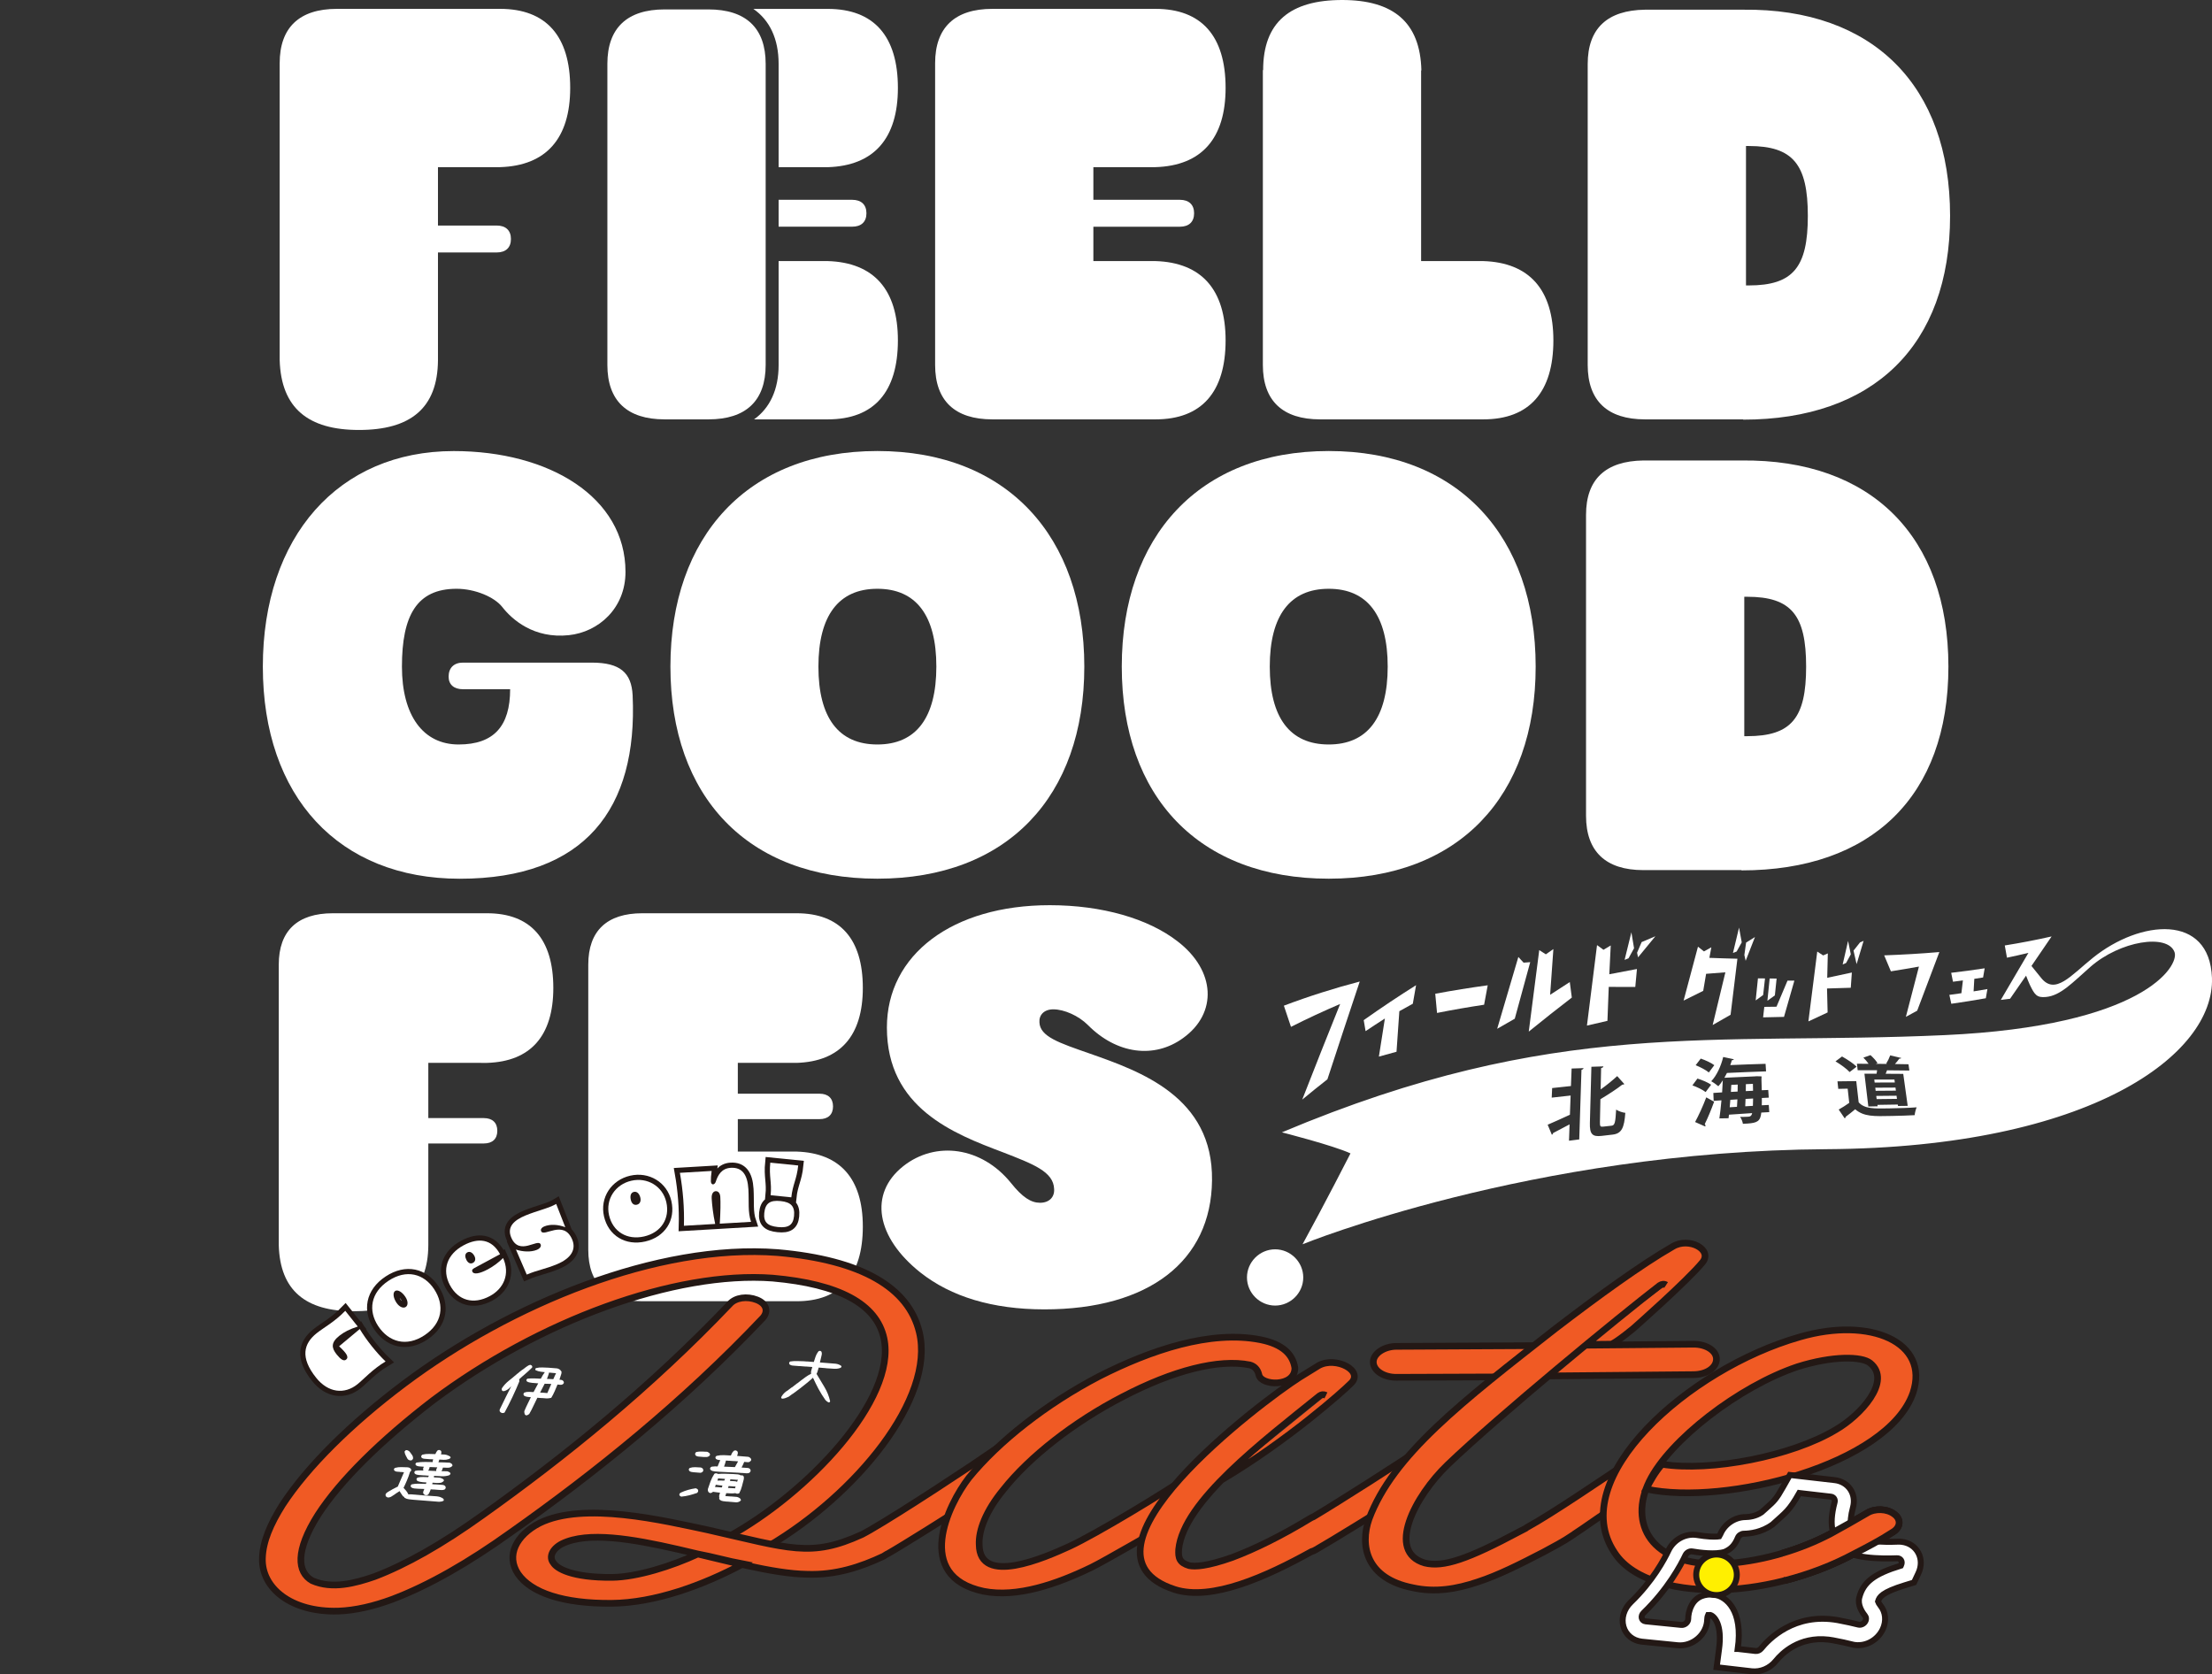
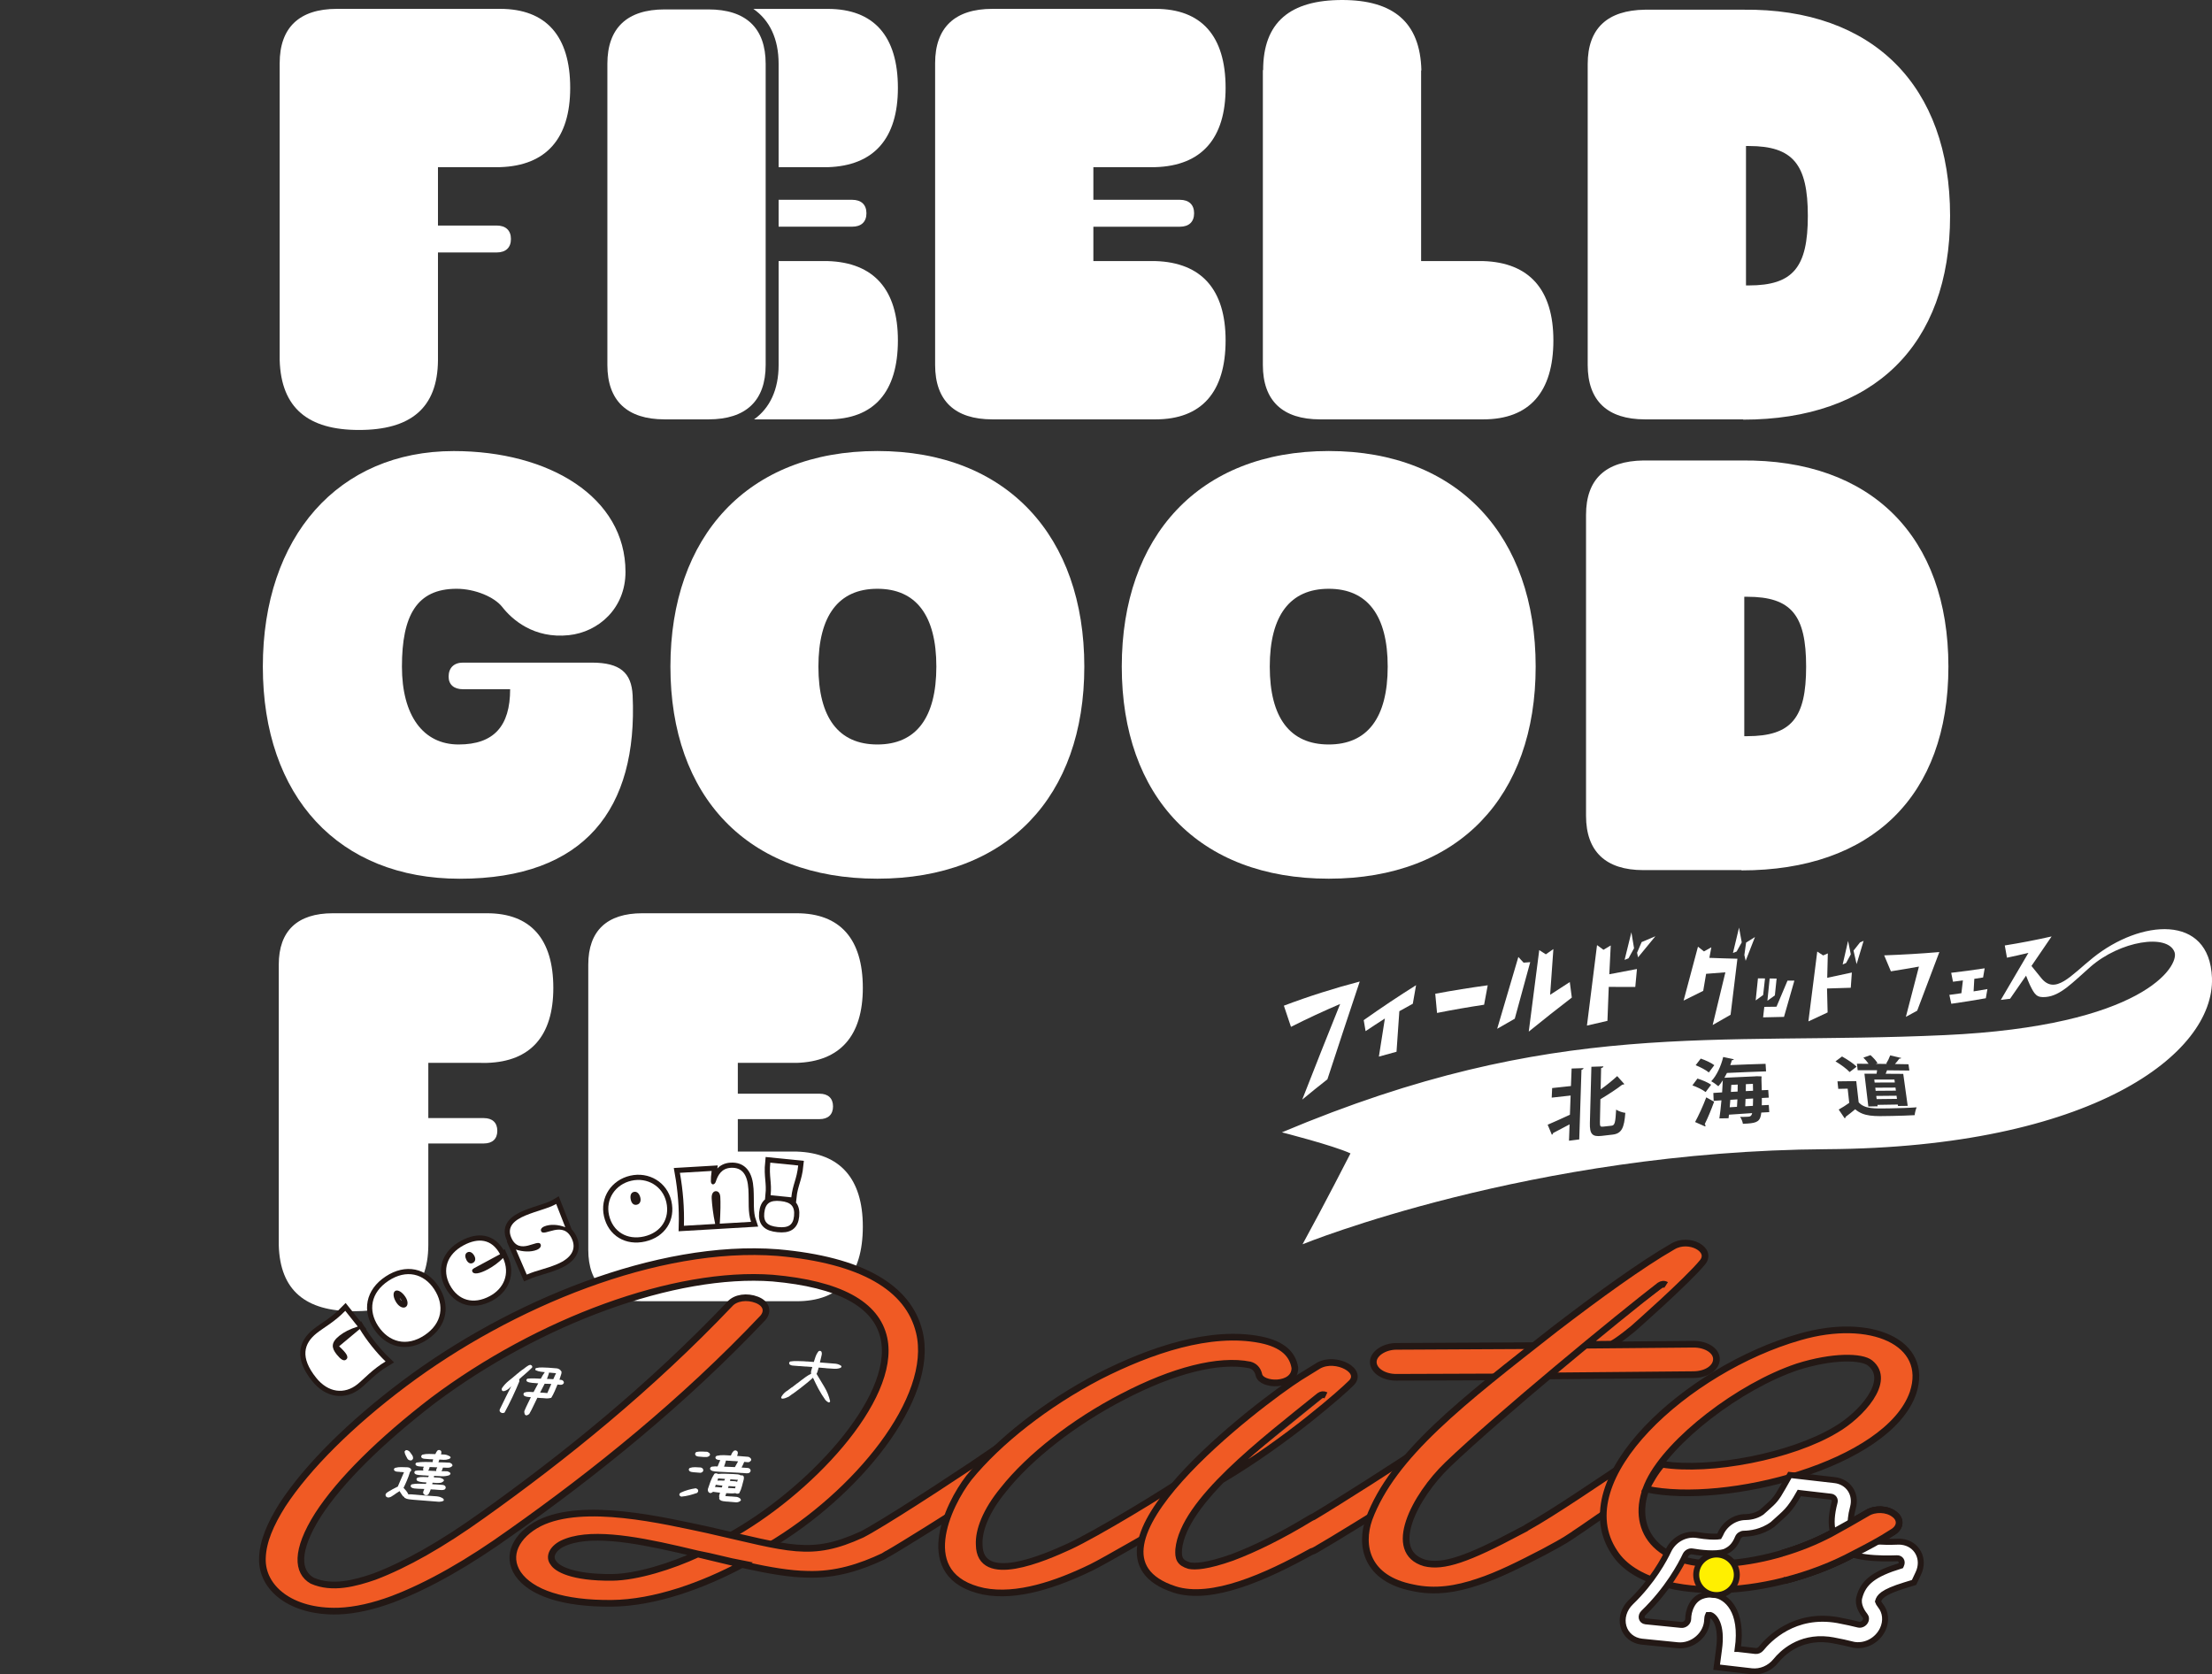
<svg xmlns="http://www.w3.org/2000/svg" version="1.1" id="mv_logo_20250206" x="0px" y="0px" viewBox="0 0 556.88 421.55" style="enable-background:new 0 0 556.88 421.55;" xml:space="preserve">
  <rect x="0" y="0" width="556.88" height="421.55" fill="#333333" stroke="none" />
  <style type="text/css">
	.st0{fill:#FFFFFF;}
	.st1{fill:#F05A24;stroke:#231815;stroke-width:1.681;stroke-miterlimit:10;}
	.st2{fill:#FFFFFF;stroke:#231815;stroke-width:1.503;stroke-miterlimit:10;}
	.st3{fill:#F05A24;stroke:#231815;stroke-width:1.682;stroke-linecap:round;stroke-miterlimit:10;}
	.st4{fill:#FFF000;stroke:#231815;stroke-width:1.503;stroke-miterlimit:10;}
	.st5{fill:none;stroke:#231815;stroke-width:2.605;}
</style>
  <g>
    <g>
      <g>
        <g>
          <g>
            <path class="st0" d="M218.13,53.69c0-2.16-1.3-3.39-3.6-3.39h-18.51v6.77h18.51C216.83,57.08,218.13,55.85,218.13,53.69z" />
            <path class="st0" d="M90.37,108.25c12.97,0,19.82-5.48,19.89-17.59v-27.1h14.77c2.31,0,3.6-1.22,3.6-3.39       c0-2.16-1.3-3.39-3.6-3.39h-14.77v-14.7h15.64c11.6-0.36,17.65-7.21,17.65-19.96c0-13.04-6.05-19.89-17.65-19.89H84.82       c-9.44,0-14.41,4.68-14.41,13.69v74.74C70.77,102.77,77.61,108.25,90.37,108.25z" />
            <path class="st0" d="M414.12,105.58h24.72v0.07c32.71,0,52.1-18.59,52.1-51.32c0-32.72-19.38-52.25-52.1-51.89h-24.72       c-9.44,0.14-14.41,4.68-14.41,13.69v75.75C399.71,100.9,404.68,105.58,414.12,105.58z M439.56,36.76h0.72       c11.17,0,14.85,4.68,14.85,17.59c0,12.9-3.67,17.51-14.85,17.51h-0.72V36.76z" />
            <path class="st0" d="M196.02,16.07v26.02h12.38c11.6-0.36,17.65-7.21,17.65-19.96c0-13.04-6.05-19.89-17.65-19.89h-18.74       C193.75,5.07,196.02,9.75,196.02,16.07z" />
            <path class="st0" d="M249.83,105.58h41.07c11.6,0,17.65-6.85,17.65-19.89c0-12.76-6.05-19.6-17.65-19.96h-15.64v-8.65h21.76       c2.31,0,3.6-1.23,3.6-3.39c0-2.16-1.3-3.39-3.6-3.39h-21.76v-8.22h15.64c11.6-0.36,17.65-7.21,17.65-19.96       c0-13.04-6.05-19.89-17.65-19.89h-41.07c-9.44,0-14.41,4.68-14.41,13.69v75.96C235.42,100.9,240.39,105.58,249.83,105.58z" />
            <path class="st0" d="M196.02,91.89c0,6.22-2.21,10.84-6.18,13.69h18.56c11.6,0,17.65-6.85,17.65-19.89       c0-12.76-6.05-19.6-17.65-19.96h-12.38V91.89z" />
            <path class="st0" d="M148.97,166.82h-32.43c-2.23,0-3.6,1.3-3.6,3.53c0,2.02,1.37,3.17,3.6,3.17h11.89       c0,9.3-4.11,13.91-12.97,13.91c-8.93,0-14.27-7.28-14.27-19.6c0-12.9,3.75-19.6,13.76-19.6c4.68,0,9.51,2.09,11.46,4.54       c2.52,3.24,8,8.07,16.79,7.14c7.5-0.79,14.27-6.77,14.27-15.93c0-18.81-19.17-30.42-43.24-30.42       c-29.04,0-48.06,21.55-48.06,54.27c0,32.72,19.1,53.4,49.58,53.4c31.56,0,44.82-17.66,43.52-46.13       C158.99,169.34,156.11,166.82,148.97,166.82z" />
            <path class="st0" d="M438.41,115.93H413.7c-9.44,0.14-14.41,4.68-14.41,13.69v75.75c0,9.01,4.97,13.69,14.41,13.69h24.72v0.07       c32.71,0,52.1-18.59,52.1-51.31C490.51,135.1,471.13,115.57,438.41,115.93z M439.85,185.34h-0.72v-35.1h0.72       c11.17,0,14.85,4.68,14.85,17.59C454.7,180.73,451.03,185.34,439.85,185.34z" />
            <path class="st0" d="M334.51,113.55c-32.71,0-52.1,21.55-52.1,54.27c0,32.72,19.38,53.4,52.1,53.4       c32.72,0,52.1-20.68,52.1-53.4C386.61,135.1,367.23,113.55,334.51,113.55z M334.51,187.43c-9.73,0-14.84-6.7-14.84-19.6       c0-12.9,5.12-19.6,14.84-19.6c9.73,0,14.85,6.7,14.85,19.6C349.35,180.73,344.24,187.43,334.51,187.43z" />
            <path class="st0" d="M373.41,65.73h-15.64v-48h0.07C357.56,5.55,350.71,0,337.89,0C324.84,0,318,5.55,318,17.66h-0.07v74.23       c0,9.01,4.97,13.69,14.41,13.69h41.08c11.6,0,17.65-6.85,17.65-19.89C391.07,72.94,385.02,66.09,373.41,65.73z" />
            <path class="st0" d="M220.88,113.55c-32.71,0-52.1,21.55-52.1,54.27c0,32.72,19.38,53.4,52.1,53.4       c32.72,0,52.1-20.68,52.1-53.4C272.98,135.1,253.59,113.55,220.88,113.55z M220.88,187.43c-9.73,0-14.84-6.7-14.84-19.6       c0-12.9,5.12-19.6,14.84-19.6c9.73,0,14.85,6.7,14.85,19.6C235.72,180.73,230.61,187.43,220.88,187.43z" />
            <path class="st0" d="M192.76,91.89V16.06c0-9.01-4.97-13.69-14.41-13.69h-11.03c-9.44,0-14.41,4.68-14.41,13.69v75.83       c0,9.01,4.97,13.69,14.41,13.69h11.03C187.79,105.59,192.76,100.9,192.76,91.89z" />
          </g>
          <g>
            <g>
              <path class="st0" d="M107.83,267.59v13.9h13.97c2.17,0,3.4,1.16,3.4,3.2c0,2.04-1.23,3.19-3.4,3.19h-13.97v25.61        c-0.06,11.45-6.53,16.63-18.79,16.63c-12.06,0-18.53-5.18-18.86-16.63v-70.63c0-8.51,4.69-12.94,13.61-12.94h38.83        c10.96,0,16.68,6.47,16.68,18.8c0,12.06-5.71,18.53-16.68,18.87H107.83z" />
            </g>
            <g>
              <path class="st0" d="M217.22,308.8c0,12.33-5.71,18.8-16.68,18.8h-38.83c-8.92,0-13.61-4.43-13.61-12.94v-71.8        c0-8.51,4.69-12.94,13.61-12.94h38.83c10.96,0,16.68,6.47,16.68,18.8c0,12.06-5.71,18.53-16.68,18.87h-14.79v7.76h20.57        c2.17,0,3.4,1.16,3.4,3.2s-1.23,3.2-3.4,3.2h-20.57v8.17h14.79C211.5,290.27,217.22,296.74,217.22,308.8z" />
            </g>
            <g>
-               <path class="st0" d="M231.73,320.38c-11.16-8.86-13.08-19.82-4.36-26.76c8.24-6.53,19.82-4.83,27.11,4.16        c2.93,3.68,5.1,5.03,7.35,5.03c2.32,0,3.69-1.43,3.55-3.47c-0.14-4.36-5.25-6.27-12.94-9.26        c-12.27-4.63-29.16-11.1-29.16-31.4c0-18.33,16.48-30.79,41-30.79c13.21,0,24.86,3.4,32.21,9.13        c9.54,7.35,10.08,18.05,1.37,24.31c-7.29,5.32-16.76,4.02-23.98-3.27c-2.31-2.31-5.92-3.95-8.72-3.95        c-2.31,0-3.61,1.43-3.48,3.27c0.14,3.61,4.98,5.18,12.6,7.84c12.8,4.5,31.12,10.9,30.85,31.94        c-0.2,20.37-15.93,32.49-42.22,32.49C249.85,329.64,239.43,326.45,231.73,320.38z" />
-             </g>
+               </g>
            <g>
-               <path class="st0" d="M313.93,321.61c0-3.88,3.2-7.08,7.09-7.08c3.88,0,7.08,3.2,7.08,7.08c0,3.89-3.2,7.08-7.08,7.08        C317.13,328.69,313.93,325.49,313.93,321.61z" />
-             </g>
+               </g>
          </g>
          <g>
            <g>
              <path class="st0" d="M327.84,276.84c3.21-8.22,6.39-16.24,9.55-24.08c-4.12,1.76-8.25,3.67-12.38,5.76        c-0.6-1.77-1.2-3.55-1.79-5.33c6.37-2.41,12.74-4.41,19.1-6.08c-2.69,8.06-5.41,16.26-8.14,24.62        C332.06,273.39,329.95,275.09,327.84,276.84z" />
            </g>
            <g>
              <path class="st0" d="M343.79,259.6c-0.16-0.92-0.32-1.84-0.47-2.77c4.41-3.12,8.8-6.05,13.18-8.8        c-0.27,1.56-0.54,3.11-0.82,4.67c-1.13,0.62-2.26,1.24-3.39,1.88c-0.23,3.4-0.47,6.8-0.71,10.21        c-1.48,0.39-2.96,0.8-4.44,1.22c0.51-3.21,1.01-6.4,1.51-9.59C347.03,257.46,345.41,258.51,343.79,259.6z" />
            </g>
            <g>
              <path class="st0" d="M361.78,255.02c-0.15-1.61-0.3-3.22-0.45-4.83c4.41-0.83,8.81-1.53,13.21-2.13        c-0.3,1.63-0.61,3.26-0.91,4.89C369.68,253.55,365.73,254.23,361.78,255.02z" />
            </g>
            <g>
              <path class="st0" d="M381.35,256.47c-1.48,0.83-2.95,1.68-4.43,2.54c1.79-6.1,3.57-12.12,5.33-18.08        c0.44,0.48,0.88,0.95,1.32,1.43c0.56-0.04,1.11-0.09,1.67-0.13C383.94,246.93,382.65,251.68,381.35,256.47z" />
              <path class="st0" d="M384.87,259.72c0.89-6.87,1.77-13.71,2.64-20.52c0.55,0.35,1.11,0.71,1.66,1.06        c0.63-0.44,1.27-0.88,1.9-1.32c-0.27,3.83-0.54,7.67-0.82,11.51c1.65-1.09,3.3-2.16,4.95-3.21c0.17,1.3,0.34,2.61,0.51,3.91        C392.12,253.91,388.5,256.76,384.87,259.72z" />
            </g>
            <path class="st0" d="M434.12,241.28c-1.26-0.04-2.52-0.09-3.78-0.13c0.17-0.89,0.33-1.77,0.5-2.66       c-0.62,0.35-1.24,0.7-1.86,1.04c-0.5-0.4-1.01-0.79-1.51-1.19c-1.2,4.49-2.41,9.01-3.62,13.57c1.65-0.82,3.3-1.64,4.94-2.45       c0.24-1.43,0.49-2.86,0.73-4.29c1.62-0.13,3.23-0.25,4.85-0.38c-1.06,4.39-2.12,8.82-3.2,13.27c1.51-0.87,3.01-1.73,4.51-2.58       c0.58-4.72,1.15-9.42,1.72-14.11C436.32,241.35,435.22,241.32,434.12,241.28z" />
            <g>
              <path class="st0" d="M443.87,256.13c0.1-0.88,0.2-1.76,0.3-2.64c1.02-0.01,2.05-0.03,3.07-0.04c0.93-2.2,1.85-4.38,2.77-6.56        c0.58,0,1.15,0,1.73,0c-0.87,3.02-1.73,6.07-2.61,9.12C447.38,256.06,445.63,256.09,443.87,256.13z" />
            </g>
            <g>
              <path class="st0" d="M455.27,257.15c0.75-5.9,1.5-11.76,2.23-17.59c0.49,0.33,0.98,0.65,1.48,0.98        c0.39-0.17,0.79-0.34,1.18-0.51c-0.05,2.04-0.1,4.09-0.15,6.14c1.89-0.4,3.78-0.8,5.66-1.21c0.18-0.04,0.36-0.08,0.54-0.12        c-0.09,1.28-0.18,2.56-0.27,3.84c-1.99,0.07-3.99,0.13-5.98,0.18c0.05,2.01,0.1,4.02,0.15,6.03        C458.5,255.64,456.89,256.4,455.27,257.15z" />
            </g>
            <g>
              <path class="st0" d="M479.81,256c1.1-4.24,2.2-8.46,3.29-12.65c-2.35,0.42-4.7,0.82-7.06,1.19c-0.57-1.33-1.13-2.68-1.69-4.02        c4.63-0.17,9.26-0.43,13.89-0.83c-1.84,4.87-3.7,9.79-5.58,14.76C481.72,254.97,480.76,255.48,479.81,256z" />
            </g>
            <g>
              <path class="st0" d="M491.67,247.16c-0.15-0.75-0.3-1.5-0.45-2.25c2.81-0.32,5.62-0.7,8.43-1.13        c-0.13,0.77-0.27,1.54-0.4,2.31c-0.74,0.12-1.47,0.23-2.21,0.34c-0.06,1.05-0.12,2.11-0.18,3.16        c1.16-0.18,2.32-0.37,3.48-0.58c-0.13,0.77-0.27,1.54-0.4,2.31c-2.9,0.52-5.79,0.98-8.69,1.39c-0.16-0.75-0.33-1.5-0.49-2.24        c1.01-0.13,2.02-0.27,3.03-0.42c0.13-1.07,0.25-2.15,0.38-3.22C493.33,246.95,492.5,247.05,491.67,247.16z" />
            </g>
            <path class="st0" d="M441.34,274.61c-0.61,0.03-1.22,0.06-1.83,0.09c0.01-0.58,0.02-1.17,0.02-1.75       c0.59-0.03,1.18-0.06,1.77-0.08C441.31,273.45,441.33,274.02,441.34,274.61z M472.46,276.71c1.7-0.02,3.41-0.05,5.11-0.06       c-0.04-0.26-0.07-0.53-0.11-0.79c-1.7,0.01-3.41,0.03-5.11,0.05C472.39,276.18,472.43,276.45,472.46,276.71z M471.95,272.54       c1.69-0.01,3.38-0.01,5.08-0.01c-0.03-0.25-0.07-0.5-0.1-0.75c-1.69-0.01-3.38-0.01-5.07,0       C471.88,272.04,471.91,272.29,471.95,272.54z M556.87,246.17c0.72,19.19-30.4,42.74-96.97,43.15       c-74.47,0.45-131.98,23.94-131.98,23.94c5.46-9.94,12.07-22.88,12.07-22.88c-4.4-2.03-17.27-5.3-17.27-5.3       c69.04-29.07,108.32-21.8,166.88-24.48c49.99-2.29,59.1-17.42,57.85-20.88c-1.71-4.73-13.7-2.89-21.23,3.74       c-4.53,3.99-7.47,7.19-11.12,7.54c-2.35,0.23-2.86-0.56-4.07-3.03c-0.25-0.51-0.69-1.65-0.96-2.34       c-1.29,1.86-2.75,3.97-4.03,5.82c-0.78,0.1-1.55,0.2-2.33,0.29c2.33-3.97,4.65-7.91,6.95-11.84c-1.8,0.43-3.6,0.83-5.4,1.21       c-0.18-1.03-0.37-2.05-0.55-3.08c3.93-0.63,7.86-1.38,11.79-2.27c-1.68,2.47-3.38,4.95-5.07,7.43c0.38,0.46,1.4,1.7,2.41,2.98       c3.54,4.48,7.55-0.62,13.04-5.02C538.84,231.51,556.26,229.96,556.87,246.17z M426.89,268.18c1.16,0.46,2.62,1.23,3.32,1.82       c0.42-0.58,0.86-1.16,1.37-1.83c-0.76-0.59-2.25-1.27-3.41-1.66C427.74,267.06,427.32,267.62,426.89,268.18z M398.67,268.91       c-1,0.03-2,0.07-3.01,0.1c-0.06,1.47-0.11,2.94-0.17,4.41c-1.58,0.16-3.16,0.33-4.73,0.51c-0.04,0.8-0.08,1.6-0.11,2.41       c1.59-0.18,3.17-0.36,4.76-0.53c-0.06,1.61-0.12,3.23-0.18,4.84c-2.08,0.95-4.2,1.93-5.6,2.51c0.35,0.84,0.7,1.69,1.06,2.53       c0.17-0.08,0.29-0.25,0.32-0.44c1.1-0.56,2.59-1.34,4.14-2.18c-0.05,1.37-0.1,2.75-0.15,4.12c0.86-0.11,1.72-0.22,2.58-0.33       c0.18-5.83,0.36-11.66,0.56-17.51C398.48,269.24,398.64,269.09,398.67,268.91z M409.18,280.17c-0.67-0.07-1.73-0.42-2.31-0.81       c-0.18,3.14-0.31,3.95-1.11,4.04c-0.71,0.08-1.42,0.16-2.14,0.24c-0.73,0.08-0.85-0.06-0.83-1.15       c0.04-1.92,0.08-3.83,0.12-5.75c2.01-1.21,4.06-2.53,5.51-3.67c0.24,0.02,0.44-0.06,0.52-0.14c-0.6-0.66-1.2-1.34-1.8-2.01       c-1.12,1.02-2.61,2.26-4.17,3.36c0.04-1.79,0.08-3.58,0.12-5.37c0.4-0.11,0.56-0.24,0.58-0.44c-1.01,0.03-2.02,0.07-3.03,0.1       c-0.13,4.73-0.26,9.45-0.38,14.16c-0.07,2.78,0.6,3.52,2.96,3.24c0.92-0.11,1.84-0.21,2.76-0.32       C408.28,285.39,408.91,283.9,409.18,280.17z M426.07,273.25c1.17,0.42,2.64,1.13,3.33,1.69c0.46-0.62,0.92-1.24,1.38-1.85       c-0.76-0.56-2.27-1.19-3.44-1.55C426.92,272.11,426.49,272.68,426.07,273.25z M429.18,282.99c0.75-1.48,1.63-3.61,2.36-5.62       c-0.66-0.36-1.32-0.73-1.98-1.1c-0.83,2.23-1.98,4.68-2.81,6.21c0.85,0.38,1.7,0.76,2.55,1.13c0.04-0.08,0.06-0.17,0.05-0.24       C429.35,283.25,429.3,283.12,429.18,282.99z M445.42,279.99c-0.04-0.6-0.08-1.2-0.12-1.81c-0.59,0.03-1.18,0.06-1.77,0.09       c0.03-0.54,0.03-1.14,0.02-1.84c0.58-0.03,1.16-0.06,1.74-0.09c-0.04-0.64-0.09-1.29-0.13-1.93c-0.54,0.02-1.09,0.05-1.63,0.07       c-0.01-0.85-0.05-1.82-0.08-2.87c0.03-0.22,0.03-0.46,0.02-0.62c-0.41-0.01-0.82-0.03-1.23-0.04c-0.17,0.01-0.33,0.03-0.5,0.04       c-2.54,0.1-5.08,0.22-7.62,0.35c0.22-0.39,0.45-0.81,0.65-1.21c3.27-0.16,6.55-0.29,9.84-0.4c-0.04-0.63-0.08-1.27-0.12-1.9       c-2.97,0.09-5.93,0.19-8.89,0.32c0.16-0.41,0.28-0.83,0.4-1.23c0.28,0.01,0.45-0.09,0.5-0.24c-0.89-0.19-1.79-0.38-2.68-0.57       c-0.54,2.3-1.66,4.71-3.01,6.11c0.53,0.28,1.36,0.89,1.79,1.25c0.4-0.44,0.79-0.94,1.12-1.49c-0.04,0.97-0.1,2-0.17,3.04       c-0.74,0.04-1.48,0.09-2.21,0.14c0.03,0.66,0.05,1.33,0.08,1.99c0.65-0.04,1.31-0.09,1.96-0.13c-0.15,1.69-0.33,3.29-0.52,4.55       c0.77-0.01,1.54-0.03,2.31-0.04c0.03-0.3,0.07-0.6,0.1-0.9c1.95-0.14,3.89-0.26,5.84-0.39c-0.11,0.49-0.28,0.86-0.95,0.9       c-0.39,0.03-1.18,0.06-2.09,0.05c0.35,0.46,0.64,1.24,0.71,1.74c0.39-0.01,0.76-0.03,1.13-0.06c2.52-0.17,3.29-0.61,3.5-2.77       C444.09,280.07,444.75,280.03,445.42,279.99z M470.42,267.82c-0.98,0-1.96-0.01-2.93-0.01c0.06,0.54,0.12,1.09,0.19,1.63       c1.62,0,3.25,0,4.88,0c-0.02,0.3-0.07,0.59-0.13,0.88c-1.02,0-2.03,0-3.05,0c0.32,2.75,0.65,5.5,0.98,8.25       c0.78-0.02,1.56-0.04,2.34-0.05c-0.01-0.12-0.03-0.24-0.05-0.36c1.71-0.03,3.42-0.06,5.13-0.08c0.02,0.12,0.03,0.24,0.05,0.36       c0.81-0.01,1.63-0.02,2.44-0.03c-0.38-2.68-0.75-5.36-1.12-8.05c-1.48-0.01-2.96-0.03-4.43-0.03c0.12-0.3,0.25-0.59,0.35-0.87       c1.87,0.01,3.74,0.03,5.62,0.06c-0.07-0.53-0.15-1.05-0.22-1.58c-1.14-0.02-2.27-0.04-3.41-0.06c0.4-0.44,0.82-0.95,1.08-1.34       c0.3-0.01,0.45-0.06,0.52-0.18c-0.93-0.22-1.86-0.44-2.79-0.66c-0.22,0.62-0.63,1.47-1.01,2.07c0.09,0.03,0.18,0.06,0.27,0.09       c-0.97-0.01-1.93-0.02-2.9-0.03c0.15-0.06,0.3-0.11,0.44-0.16c-0.31-0.58-1.08-1.42-1.77-2.03c-0.6,0.21-1.19,0.42-1.79,0.63       C469.59,266.73,470.08,267.32,470.42,267.82z M462.09,267.21c1.28,0.76,2.85,1.89,3.56,2.69c0.59-0.45,1.18-0.91,1.76-1.35       c-0.78-0.8-2.38-1.85-3.67-2.57C463.19,266.39,462.64,266.8,462.09,267.21z M482.52,278.78c-1.9,0.15-4.69,0.23-7.05,0.27       c-3.59,0.06-6.08,0.14-7.54-1.53c-0.2-1.78-0.41-3.56-0.61-5.34c-1.58,0.02-3.15,0.04-4.73,0.06c0.07,0.63,0.13,1.26,0.2,1.89       c0.79-0.02,1.58-0.03,2.37-0.05c0.13,1.19,0.26,2.38,0.39,3.58c-0.83,0.61-1.82,1.21-2.65,1.68c0.49,0.73,0.99,1.46,1.49,2.19       c0.2-0.06,0.27-0.17,0.25-0.35c0.73-0.54,1.58-1.22,2.41-1.91c2.21,1.88,4.68,1.78,9.3,1.68c2.02-0.04,4.16-0.11,5.68-0.2       C482.06,280.19,482.32,279.24,482.52,278.78z M472.2,274.62c1.7-0.02,3.4-0.03,5.1-0.04c-0.03-0.26-0.07-0.51-0.1-0.77       c-1.7,0-3.39,0.01-5.09,0.03C472.14,274.1,472.17,274.36,472.2,274.62z M435.76,274.9c0.56-0.03,1.13-0.06,1.69-0.09       c0.03-0.6,0.04-1.18,0.03-1.76c-0.54,0.03-1.08,0.06-1.62,0.08C435.83,273.72,435.79,274.31,435.76,274.9z M439.37,278.52       c0.64-0.04,1.29-0.08,1.93-0.11c0.03-0.52,0.03-1.13,0.05-1.85c-0.63,0.03-1.27,0.07-1.9,0.11       C439.42,277.28,439.4,277.9,439.37,278.52z M435.46,278.77c0.61-0.04,1.22-0.08,1.83-0.12c0.05-0.58,0.08-1.22,0.11-1.87       c-0.59,0.03-1.19,0.07-1.78,0.11C435.56,277.52,435.51,278.14,435.46,278.77z" />
            <path class="st0" d="M443.88,250.5c0.16-1.39,0.31-2.78,0.47-4.17c-0.59-0.01-1.19-0.01-1.78-0.02       c-0.19,1.85-0.38,3.71-0.57,5.56C442.63,251.42,443.25,250.96,443.88,250.5z" />
            <path class="st0" d="M446.83,250.6c0.15-1.42,0.29-2.83,0.44-4.24c-0.58,0-1.16-0.01-1.75-0.01c-0.19,1.86-0.38,3.73-0.57,5.6       C445.57,251.49,446.2,251.05,446.83,250.6z" />
            <path class="st0" d="M464.76,242.44c0.4-0.73,0.79-1.46,1.19-2.18c-0.23-1.12-0.46-2.24-0.69-3.37       c-0.45,1.97-0.9,3.94-1.36,5.92C464.19,242.69,464.47,242.56,464.76,242.44z" />
            <path class="st0" d="M469.17,236.87c-0.3,0.13-0.59,0.25-0.89,0.38c-0.55,0.69-1.1,1.39-1.65,2.08       c0.26,1.13,0.52,2.27,0.78,3.4C468,240.76,468.59,238.81,469.17,236.87z" />
            <g>
              <path class="st0" d="M399.52,258.2c0.85-6.78,1.7-13.54,2.54-20.26c0.54,0.39,1.08,0.79,1.62,1.18        c0.61-0.37,1.22-0.73,1.83-1.09c-0.12,2.41-0.24,4.83-0.36,7.25c2.12-0.42,4.24-0.82,6.36-1.21c0.2-0.04,0.4-0.07,0.6-0.11        c-0.14,1.51-0.28,3.01-0.42,4.52c-2.23-0.01-4.45-0.02-6.68-0.02c-0.11,2.85-0.22,5.7-0.33,8.55        C402.97,257.4,401.25,257.79,399.52,258.2z" />
            </g>
            <path class="st0" d="M409.99,241.26c0.46-0.84,0.93-1.69,1.39-2.53c-0.22-1.34-0.44-2.68-0.67-4.02       c-0.57,2.31-1.14,4.62-1.71,6.95C409.34,241.52,409.66,241.39,409.99,241.26z" />
            <path class="st0" d="M416.75,235.71c-1.15,0.48-2.31,0.97-3.46,1.47c-0.38,0.89-0.77,1.78-1.15,2.68       c0.08,0.39,0.16,0.77,0.25,1.16C413.84,239.23,415.3,237.46,416.75,235.71z" />
            <path class="st0" d="M437.2,239.56c0.43-0.77,0.86-1.54,1.29-2.31c-0.23-1.23-0.45-2.47-0.68-3.71       c-0.51,2.12-1.02,4.25-1.53,6.38C436.59,239.8,436.89,239.68,437.2,239.56z" />
            <path class="st0" d="M441.82,235.91c-0.74,0.46-1.48,0.92-2.23,1.39c-0.15,1.05-0.29,2.09-0.44,3.14       c0.11,0.48,0.22,0.97,0.33,1.45C440.27,239.89,441.04,237.9,441.82,235.91z" />
          </g>
          <path class="st1" d="M381.52,346.48l44.84-0.4c3.29-0.03,5.78-1.74,5.76-3.95c-0.02-2.08-2.55-3.74-5.83-3.71l-35.18,0.32      C388.24,341.23,384.78,343.72,381.52,346.48z" />
          <path class="st1" d="M351.56,346.75l24.74-0.09c3.65-2.63,6.72-5.38,9.98-7.88l-34.79,0.18c-3.09,0.03-5.78,1.87-5.76,3.95      C345.74,345.11,348.46,346.78,351.56,346.75z" />
          <g>
            <path class="st1" d="M190.54,327.25c-2.44-0.96-5.35-0.6-6.8,1.04c-20.06,21.08-41.61,38.47-62.21,53.14       c-10.3,7.39-19.33,12.48-27.24,15.49c-4.85,1.68-10.66,3.25-15.71,1.02c-3.75-2.14-4.28-7.47,1.47-16.55       c5.59-8.65,15.87-18.76,28.9-28.78c26.71-20.05,60.94-32.67,85.59-30.83c16.7,1.48,26.15,6.51,28.01,15.2       c3.22,15.32-19.24,39.08-39.4,50.04c1.46,0.31,6.34,1.79,10.39,2.19c21.92-12.93,41.95-37.11,37.9-53.84       c-2.7-11.18-14.43-18.15-35.67-20.02c-30.16-2.33-67.28,12.92-93.99,32.97c-13.52,10.14-24.43,21.01-30.66,30.54       c-3.03,4.82-4.94,9.19-5.06,13.43c-0.26,7.4,7.09,13.65,19.08,13.32c4.37-0.15,9.06-1.28,13.58-2.96       c9.2-3.46,19.36-9.32,29.82-16.82c21.25-15,43.44-32.83,63.5-54.02C193.48,330.16,192.98,328.21,190.54,327.25z" />
            <path class="st1" d="M219.15,385.14c-0.64,0.35-1.35,0.78-2.14,1.18c-12.91,5.89-18.11,3.54-38.9-1.17       c-10.88-2.29-31.17-7.22-42.3-1.68c-5.81,2.99-8.51,8.13-5.39,12.78c3.28,4.76,11.41,7.51,23.56,7.4       c10.85-0.1,22.91-4.48,33.07-9.91c-3.9-0.73-7.47-1.78-11.36-2.51c-6.45,3-15.28,5.83-21.6,5.89       c-10.21,0.09-13.96-2.27-14.78-3.67c-1.15-1.4-0.36-3.48,2.22-4.81c12.9-6.21,44.3,7.43,61.64,7.7       c7.29,0.26,13.59-1.87,19.24-4.53c0.18-0.12,0.46-0.3,0.81-0.51c0.11-0.05,0.22-0.09,0.33-0.16c3.71-2.1,16.27-10,20.14-12.54       c1.25-5.13,4.12-9.94,8.45-14.77C243.85,369.52,227.04,380.58,219.15,385.14z" />
            <path class="st1" d="M269.21,389.32c-6.29,2.89-22.59,10-22.69-0.44c-0.19-3.59,1.7-8.5,6.03-13.77       c6.57-8.33,17.83-17.14,30.08-23.46c12.74-6.65,24.21-9.58,32.01-8.02c1.14,0.32,1.95,1.07,2.29,2.48       c0.51,2.82,9.1,3.18,9.06-1.72c-0.52-3.37-2.97-5.96-8.65-7.1c-12.66-2.49-27.68,2.65-40.58,9.19       c-13.38,6.98-25.29,16.34-32.82,25.55c-5.28,6.8-14.03,24.83,3.67,28.59c8.44,1.66,18.45-1.8,27.16-6.02       c3.39-1.66,16.5-9.29,20.2-11.39c0.61-4.25,2.52-8.19,5.23-12.24C293.12,375.82,276.15,386.1,269.21,389.32z" />
            <path class="st1" d="M307.53,372.59c16.83-9.97,30.82-22.54,32.43-24.19c3.7-3.19-3.63-7.04-7.98-4.61l-4.83,2.98       c-9.66,6.18-60.03,44.08-31.43,53.4c9.37,3.01,23.19-3.3,34.43-9.53c0.4-0.12,0.78-0.27,1.12-0.49       c3.71-2.1,16.44-9.98,19.82-12.08c1.73-5.57,4.61-10.06,7.97-14.33c-6.3,4.31-22.13,14.39-28.38,18.11       c-0.27,0.11-0.54,0.23-0.79,0.38c-7.25,4.42-14.02,7.75-19.68,9.87c-6.3,2.23-9.38,2.37-10.84,2.06       c-2.44-0.74-2.77-1.93-2.63-4.11c1.19-11.98,21.14-27.08,35.45-38.63c0.48-0.33,0.97-0.44,1.62-0.12" />
            <path class="st1" d="M419.45,323.51c-0.49-0.32-1.14-0.21-1.62,0.12c-10.3,7.93-40.53,32.8-53.37,45.11       c-8.35,8.02-15.51,21.91-5.77,24.76c4.71,1.15,10.85-0.97,23.91-7.95c0.5-0.25,0.99-0.51,1.47-0.76       c0.1-0.08,0.2-0.16,0.31-0.23c6.29-3.43,19.22-12.26,25.66-16.56c-1.59,3.5-2.37,6.99-2.33,10.47       c-1.58,0.94-9.88,6.82-11.33,7.71c-0.15,0.12-0.3,0.24-0.48,0.34c-2.41,1.66-4.83,2.87-7.25,4.2       c-5.97,3.1-11.45,5.87-16.62,7.55c-5.33,1.79-10.67,2.71-16.35,1.46c-11.69-2.29-13.38-10.54-11.02-17.31       c6.01-16.16,23.54-29.6,46.87-47.88c10.78-8.26,21.72-16.2,29.62-20.73c4.03-2.43,10.05,0.78,7.49,3.96       c-3.85,4.72-17.46,16.7-17.46,16.7c-5.39,4.39-5.7,3.94-5.7,3.94l-6.11,0.06" />
            <path class="st1" d="M462.24,359.9c-11.12,6.74-31.66,10.69-43.83,8.74c-1.76,2.08-2.88,4.05-3.99,6.24       c19.97,4.28,60.87-6.06,67.18-24.19c4.26-12.77-10.71-19.27-28.48-14.1c-28.12,7.99-59.13,35.7-46.65,54.3       c4.77,7.36,16.62,9.75,27.63,9.32c11.01-0.43,22.97-3.8,32.65-9.01c3.23-1.66,6.45-3.32,9.67-5.42       c2.09-1.22,2.24-3.29,0.44-4.57c-1.8-1.4-4.87-1.48-6.81-0.26c-3.22,1.88-6.12,3.54-9.19,5.2c-8.38,4.43-18.4,7.13-27.31,7.54       c-18.3,0.71-23.43-10.34-18.34-20.73c5.09-10.39,22.62-23.93,37.32-28.86c8.88-2.8,16.18-2.65,18.3-0.93       C476.38,347.69,468.36,356.36,462.24,359.9z" />
            <path class="st1" d="M449.39,397.9c6.11-1.57,12.07-3.86,17.35-6.7c3.23-1.66,6.45-3.32,9.67-5.42       c2.09-1.22,2.24-3.29,0.44-4.57c-1.8-1.4-4.87-1.48-6.81-0.26c-3.22,1.88-6.12,3.54-9.19,5.2c-3.76,1.99-7.86,3.63-12.03,4.87" />
          </g>
          <path class="st2" d="M432.17,419.74l0.58-4.36c0.93-6.55-1.26-8.56-2.2-8.8c-0.23-0.02-0.4-0.01-0.52,0      c-0.19,0.42-0.23,0.85-0.24,1.15c-0.03,1.77-0.86,3.51-2.3,4.77c-1.45,1.27-3.32,1.89-5.13,1.71l-9.06-0.91      c-2.23-0.26-3.99-1.7-4.58-3.78c-0.6-2.11,0.1-4.47,1.85-6.15c5.52-5.33,8.46-10.87,9.46-13c1.25-2.65,4.09-4.28,6.92-3.95      c0.1,0.01,0.21,0.03,0.31,0.04c0.59,0.1,1.18,0.18,1.76,0.25c2.16,0.25,3.32,0.16,3.82,0.08c0.06-0.09,0.15-0.26,0.28-0.56      c1.02-2.5,3.61-4.27,6.3-4.29c0.88-0.01,2.55-0.18,4.05-1.2c0.45-0.41,0.86-0.77,1.23-1.1c1.96-1.75,2.43-2.16,4.17-5.24      l1.73-3.06l11.32,1.3c1.62,0.19,3.04,1.02,3.9,2.3c0.86,1.28,1.12,2.92,0.69,4.52c-1.2,4.52-0.37,5.83,0.81,7.53      c0.2,0.13,1.14,0.65,3.83,0.96c2.38,0.27,4.94,0.25,6.66,0.18c0.32-0.01,0.65,0,0.96,0.04c1.83,0.21,3.35,1.22,4.17,2.76      c0.83,1.55,0.83,3.43,0.02,5.15l-1.09,2.32l-2.26,0.69c-5.81,1.78-6.49,2.98-6.81,4.1c0.07,0.2,0.26,0.59,0.62,1.04      c1.32,1.63,1.53,3.91,0.56,5.97c-1.26,2.66-4.1,4.28-6.92,3.95c-0.25-0.03-0.51-0.07-0.75-0.14c-1.2-0.3-3.02-0.72-4.86-1.05      c-0.38-0.07-0.76-0.12-1.13-0.17c-7.38-0.85-11.73,3.48-13.26,5.38c-1.49,1.85-3.81,2.84-6.07,2.59L432.17,419.74z       M414.3,408.19l8.97,0.9c0.87,0.09,1.73-0.65,1.74-1.49c0.01-0.96,0.2-2.22,0.89-3.5c1.16-2.16,3.31-2.9,5.77-2.61      c2.92,0.48,7.2,3.87,5.81,13.65l0.04,0l4.43,0.51c0.52,0.06,1.07-0.18,1.43-0.62c1.83-2.28,8.34-9.11,19.32-7.14      c1.99,0.36,3.95,0.82,5.16,1.12c0.68,0.17,1.47-0.23,1.79-0.91l0-0.01c0.21-0.44,0.17-0.92-0.1-1.26      c-0.71-0.88-1.96-2.76-1.46-4.65c1.01-3.86,3.68-5.93,10.45-8.01l0,0l0.09-0.2c0.4-0.86-0.14-1.7-1.07-1.66      c-3.8,0.15-12.13,0.13-14.2-2.83c-1.73-2.48-3.14-5.02-1.49-11.27c0.19-0.7-0.23-1.33-0.95-1.41l-7.88-0.91l-0.06-0.01      c-2.58,4.56-3.43,4.89-6.6,7.8c-0.05,0.04-0.1,0.09-0.15,0.13c-2.72,1.98-5.66,2.3-7.22,2.32c-0.63,0.01-1.25,0.42-1.49,1.01      c-0.87,2.14-1.97,2.92-3.14,3.48c-0.07,0.03-0.14,0.06-0.22,0.09c-2.34,0.71-6.2,0.21-8.14-0.12c-0.66-0.11-1.39,0.29-1.69,0.93      c-1.17,2.49-4.45,8.63-10.57,14.55C412.94,406.86,413.24,408.08,414.3,408.19z" />
          <path class="st3" d="M449.38,397.9c6.12-1.57,12.08-3.86,17.36-6.7c3.23-1.66,6.45-3.32,9.68-5.42c2.1-1.22,2.24-3.29,0.45-4.58      c-1.8-1.4-4.88-1.48-6.81-0.27c-3.22,1.88-6.13,3.54-9.19,5.2c-3.77,1.99-7.86,3.63-12.04,4.87" />
          <circle class="st4" cx="432.14" cy="396.47" r="5.11" />
          <g>
            <g>
              <path class="st5" d="M79.57,346.84c-4.07-5.1-3.11-8.59,0.15-11.19c1.79-1.43,4.48-2.82,7.2-5.64l3.15,3.96        c-2,0.64-3.48,1.39-4.66,2.34c-2.13,1.7-1.96,3.04-0.68,4.65c0.94,1.19,1.78,1.83,2.39,1.35c0.79-0.63,0.14-1.62-1.75-3.37        l5.2-4.34c1.57,2.66,4.26,6.04,6.5,8.16c-3.36,2.02-5.5,4.48-7.11,5.76C86.71,351.11,82.61,350.66,79.57,346.84z" />
              <path class="st5" d="M95.22,333.87c-2.58-3.9-1.95-8.42,2.57-11.41c4.52-2.99,8.92-1.81,11.5,2.09        c2.67,4.03,2.09,8.63-2.43,11.62C102.35,339.16,97.89,337.9,95.22,333.87z M102.15,329.04c0.59-0.39,0.65-1.42-0.1-2.55        c-0.87-1.31-1.98-1.87-2.57-1.47c-0.61,0.4-0.53,1.64,0.33,2.95C100.57,329.09,101.54,329.44,102.15,329.04z" />
              <path class="st5" d="M122.87,319.54c1.37-0.74,2.76-1.78,3.78-2.82c1.81,3.99,0.19,7.69-3.33,9.58        c-4.17,2.24-7.98,1.09-10.04-2.74c-2.08-3.87-0.74-7.8,3.43-10.04c3.66-1.97,7.08-1.65,9.18,2.24l-6.48,3.49        c-0.52,0.28-0.67,0.59-0.47,0.95C119.27,320.87,120.68,320.72,122.87,319.54z M119.07,317.94c0.68-0.37,0.7-1.11,0.35-1.76        c-0.4-0.75-1.09-1.25-1.77-0.88c-0.68,0.37-0.6,1.2-0.2,1.95C117.8,317.9,118.39,318.31,119.07,317.94z" />
              <path class="st5" d="M128.69,311.52c-1.11-2.66,0.75-4.32,3.58-5.5c2.91-1.21,6.01-1.86,7.75-2.92l2.29,5.86        c-1.82-0.69-3.79-0.82-5.33-0.18c-0.59,0.25-0.95,0.7-0.75,1.17c0.68,1.64,5.67-3.05,7.83,2.14c1.01,2.42-0.19,4.67-3.84,6.19        c-2.98,1.24-4.94,1.47-7.61,2.61l-2.72-6.3c1.7,0.57,3.78,0.68,5.26,0.07c0.82-0.34,1.16-0.9,0.96-1.37        C135.44,311.66,130.7,316.34,128.69,311.52z" />
              <path class="st5" d="M153.33,305.95c-0.92-4.03,1.58-7.77,5.62-8.69c4.01-0.92,7.88,1.36,8.8,5.4        c0.94,4.13-1.32,7.65-5.6,8.63C157.85,312.27,154.28,310.08,153.33,305.95z M160.33,303.3c0.83-0.19,1.07-0.98,0.88-1.78        c-0.21-0.9-0.8-1.64-1.62-1.45c-0.85,0.19-0.99,1.1-0.78,2C158.99,302.87,159.48,303.49,160.33,303.3z" />
              <path class="st5" d="M178.97,297.44c0.03,0.46,0.25,0.76,0.55,0.74c0.27-0.02,0.56-0.29,0.69-0.71        c0.52-1.6,1.45-3.33,3.76-3.46c2.83-0.17,4.22,1.66,4.44,5.38c0.19,3.21-0.19,5.73,0.67,8.22l-7.87,0.46        c0.19-3.02,0.21-5.37,0.13-6.73c-0.06-1.1-0.64-1.48-1.16-1.45c-0.48,0.03-1.09,0.48-1.01,1.84c0.09,1.54,0.34,3.92,0.88,6.41        l-7.87,0.46c0.13-4.46-0.23-8.92-1.01-13.33l7.99-0.47C179.02,295.68,178.94,296.9,178.97,297.44z" />
              <path class="st5" d="M196.51,302.38c2.66,0.27,3.63,1.35,3.39,3.78c-0.23,2.25-1.39,3.03-4.05,2.76        c-2.68-0.27-3.66-1.28-3.44-3.53C192.66,302.96,193.83,302.1,196.51,302.38z M199.22,301.44l-5.21-0.53        c0.33-3.22-0.44-4.72-0.09-8.2l7.03,0.71C200.6,296.9,199.55,298.22,199.22,301.44z" />
            </g>
            <g>
              <path class="st0" d="M79.57,346.84c-4.07-5.1-3.11-8.59,0.15-11.19c1.79-1.43,4.48-2.82,7.2-5.64l3.15,3.96        c-2,0.64-3.48,1.39-4.66,2.34c-2.13,1.7-1.96,3.04-0.68,4.65c0.94,1.19,1.78,1.83,2.39,1.35c0.79-0.63,0.14-1.62-1.75-3.37        l5.2-4.34c1.57,2.66,4.26,6.04,6.5,8.16c-3.36,2.02-5.5,4.48-7.11,5.76C86.71,351.11,82.61,350.66,79.57,346.84z" />
              <path class="st0" d="M95.22,333.87c-2.58-3.9-1.95-8.42,2.57-11.41c4.52-2.99,8.92-1.81,11.5,2.09        c2.67,4.03,2.09,8.63-2.43,11.62C102.35,339.16,97.89,337.9,95.22,333.87z M102.15,329.04c0.59-0.39,0.65-1.42-0.1-2.55        c-0.87-1.31-1.98-1.87-2.57-1.47c-0.61,0.4-0.53,1.64,0.33,2.95C100.57,329.09,101.54,329.44,102.15,329.04z" />
              <path class="st0" d="M122.87,319.54c1.37-0.74,2.76-1.78,3.78-2.82c1.81,3.99,0.19,7.69-3.33,9.58        c-4.17,2.24-7.98,1.09-10.04-2.74c-2.08-3.87-0.74-7.8,3.43-10.04c3.66-1.97,7.08-1.65,9.18,2.24l-6.48,3.49        c-0.52,0.28-0.67,0.59-0.47,0.95C119.27,320.87,120.68,320.72,122.87,319.54z M119.07,317.94c0.68-0.37,0.7-1.11,0.35-1.76        c-0.4-0.75-1.09-1.25-1.77-0.88c-0.68,0.37-0.6,1.2-0.2,1.95C117.8,317.9,118.39,318.31,119.07,317.94z" />
              <path class="st0" d="M128.69,311.52c-1.11-2.66,0.75-4.32,3.58-5.5c2.91-1.21,6.01-1.86,7.75-2.92l2.29,5.86        c-1.82-0.69-3.79-0.82-5.33-0.18c-0.59,0.25-0.95,0.7-0.75,1.17c0.68,1.64,5.67-3.05,7.83,2.14c1.01,2.42-0.19,4.67-3.84,6.19        c-2.98,1.24-4.94,1.47-7.61,2.61l-2.72-6.3c1.7,0.57,3.78,0.68,5.26,0.07c0.82-0.34,1.16-0.9,0.96-1.37        C135.44,311.66,130.7,316.34,128.69,311.52z" />
              <path class="st0" d="M153.33,305.95c-0.92-4.03,1.58-7.77,5.62-8.69c4.01-0.92,7.88,1.36,8.8,5.4        c0.94,4.13-1.32,7.65-5.6,8.63C157.85,312.27,154.28,310.08,153.33,305.95z M160.33,303.3c0.83-0.19,1.07-0.98,0.88-1.78        c-0.21-0.9-0.8-1.64-1.62-1.45c-0.85,0.19-0.99,1.1-0.78,2C158.99,302.87,159.48,303.49,160.33,303.3z" />
              <path class="st0" d="M178.97,297.44c0.03,0.46,0.25,0.76,0.55,0.74c0.27-0.02,0.56-0.29,0.69-0.71        c0.52-1.6,1.45-3.33,3.76-3.46c2.83-0.17,4.22,1.66,4.44,5.38c0.19,3.21-0.19,5.73,0.67,8.22l-7.87,0.46        c0.19-3.02,0.21-5.37,0.13-6.73c-0.06-1.1-0.64-1.48-1.16-1.45c-0.48,0.03-1.09,0.48-1.01,1.84c0.09,1.54,0.34,3.92,0.88,6.41        l-7.87,0.46c0.13-4.46-0.23-8.92-1.01-13.33l7.99-0.47C179.02,295.68,178.94,296.9,178.97,297.44z" />
              <path class="st0" d="M196.51,302.38c2.66,0.27,3.63,1.35,3.39,3.78c-0.23,2.25-1.39,3.03-4.05,2.76        c-2.68-0.27-3.66-1.28-3.44-3.53C192.66,302.96,193.83,302.1,196.51,302.38z M199.22,301.44l-5.21-0.53        c0.33-3.22-0.44-4.72-0.09-8.2l7.03,0.71C200.6,296.9,199.55,298.22,199.22,301.44z" />
            </g>
          </g>
        </g>
      </g>
    </g>
    <g>
      <path class="st0" d="M130.67,347.28c0.5-0.47,1.02-0.94,1.56-1.39c0.6-0.5,1.18-1.04,1.72-1.59l0.03-0.03l0.01-0.05    c0.03-0.16,0-0.31-0.11-0.43l-0.34-0.18l-0.05,0.01c-0.2,0.02-0.38,0.09-0.54,0.2c-0.14,0.09-0.28,0.18-0.43,0.28l-0.98,0.74    l-0.04,0l-0.05,0.04c-0.21,0.16-0.42,0.32-0.63,0.49c-0.19,0.15-0.37,0.31-0.54,0.46l-0.04,0l-0.05,0.05    c-0.68,0.59-1.36,1.16-2.05,1.7c-0.71,0.56-1.31,1.21-1.79,1.93l-0.02,0.05c-0.05,0.19-0.03,0.37,0.06,0.52l0.15,0.12l0.06,0.02    c0.17,0.03,0.32,0.02,0.46-0.03c0.5-0.18,0.92-0.45,1.26-0.81c0.13-0.14,0.27-0.27,0.4-0.4c-0.42,0.79-0.85,1.64-1.29,2.55    c-0.58,1.21-1.12,2.32-1.63,3.34c-0.05,0.2-0.03,0.38,0.09,0.56c0.11,0.14,0.27,0.24,0.47,0.3c0.07,0.01,0.13,0.02,0.2,0.02    c0.15,0,0.3-0.04,0.43-0.11l0.04-0.02l0.02-0.04c0.63-1.15,1.28-2.44,1.94-3.83c0.66-1.38,1.24-2.71,1.74-3.93l0.02-0.34    l-0.01-0.03C130.74,347.37,130.71,347.32,130.67,347.28z" />
      <path class="st0" d="M141.24,347.4c-0.14-0.01-0.27-0.03-0.4-0.05l0.5-1.55l0.03-0.49l-0.18-0.2l-0.07-0.12l-0.03-0.04    c-0.25-0.24-0.55-0.39-0.9-0.45l-2.13-0.17l-1.54-0.06c-0.52-0.02-1.03,0.03-1.53,0.15l-0.05,0.01l-0.18,0.19l0.05,0.32l0.08,0.04    c0.39,0.18,0.81,0.3,1.26,0.36c0.34,0.04,0.67,0.08,1.01,0.12c-0.18,0.24-0.35,0.48-0.5,0.73c-0.18,0.29-0.35,0.6-0.51,0.91    l-1.61-0.07c-0.58-0.02-1.16,0-1.72,0.06l-0.07,0.01l-0.25,0.3l0.1,0.34l0.04,0.03c0.18,0.14,0.39,0.23,0.64,0.27    c0.22,0.03,0.44,0.07,0.69,0.11l1.53,0.12l-1.18,2.2c-0.36-0.01-0.72-0.03-1.09-0.05c-0.43-0.03-0.83,0.03-1.19,0.16l-0.05,0.02    l-0.17,0.23l-0.03,0.06c-0.03,0.17,0.01,0.33,0.13,0.46l0.03,0.03c0.27,0.18,0.59,0.28,0.95,0.31c0.25,0.02,0.51,0.04,0.75,0.07    c-0.26,0.54-0.53,1.09-0.8,1.63c-0.3,0.61-0.59,1.25-0.85,1.88l-0.01,0.06c-0.01,0.24,0.03,0.47,0.11,0.7    c0.05,0.12,0.14,0.21,0.26,0.27l0.25,0.03l0.03-0.01c0.22-0.08,0.41-0.19,0.57-0.32l0.04-0.04c0.39-0.67,0.75-1.37,1.07-2.07    c0.3-0.66,0.62-1.32,0.96-1.99l1.13,0.09l0.08-0.01l1.19,0.09c0.18,0,0.36-0.01,0.53-0.04c0.18-0.03,0.35-0.06,0.51-0.1l0.06-0.02    l0.03-0.05c0.28-0.45,0.58-1.01,0.87-1.69c0.27-0.61,0.5-1.15,0.67-1.6l0.5,0.05c0.32,0.06,0.61,0.02,0.85-0.13l0.2-0.22    l0.03-0.06c0.06-0.18,0.01-0.36-0.12-0.51C141.69,347.53,141.49,347.42,141.24,347.4z M137.79,350.72l-1.21-0.1l-0.08,0.01    l-0.53-0.04l1.15-2.22l1.28,0.03l0.39,0.03L137.79,350.72z M138.21,345.56l1.78,0.16c-0.11,0.22-0.22,0.44-0.32,0.66    c-0.13,0.28-0.25,0.56-0.37,0.84l-1.61-0.07c0.08-0.21,0.16-0.42,0.24-0.63c0.12-0.3,0.21-0.6,0.28-0.89l0.01-0.02L138.21,345.56z    " />
      <path class="st0" d="M102.15,366.45c0.14,0.28,0.29,0.56,0.45,0.84l0.14,0.15c0.13,0.12,0.29,0.19,0.47,0.22    c0.06,0.02,0.12,0.02,0.18,0.02c0.1,0,0.19-0.02,0.29-0.07c0.16-0.11,0.26-0.25,0.31-0.41l0.01-0.05c0-0.32-0.09-0.61-0.28-0.87    c-0.17-0.23-0.34-0.47-0.51-0.7c-0.18-0.24-0.42-0.4-0.71-0.49c-0.15-0.03-0.29-0.01-0.41,0.06l-0.25,0.3l0.01,0.07    C101.89,365.84,102,366.16,102.15,366.45z" />
      <path class="st0" d="M113.78,368.59c-0.16-0.15-0.34-0.26-0.53-0.33l-0.05-0.01c-0.45-0.04-0.91-0.06-1.37-0.07    c-0.46-0.01-0.9-0.02-1.34-0.03l-0.12-0.01c0.05-0.09,0.08-0.19,0.11-0.29c0.04-0.13,0.08-0.26,0.12-0.39l1.09,0.06    c0.43,0.02,0.83-0.03,1.19-0.16c0.21-0.05,0.37-0.14,0.5-0.28l0.06-0.06l-0.06-0.28l-0.06-0.04c-0.19-0.13-0.41-0.24-0.64-0.33    c-0.23-0.09-0.48-0.15-0.75-0.18l-0.91-0.04l0.08-0.31c0.05-0.22,0.02-0.42-0.1-0.59l-0.25-0.17l-0.07-0.03    c-0.21-0.03-0.4,0.01-0.57,0.16c-0.13,0.15-0.23,0.31-0.32,0.48c-0.07,0.13-0.14,0.26-0.19,0.39c-0.52-0.01-1.05-0.02-1.57-0.04    c-0.57-0.02-1.14,0.04-1.67,0.18l-0.04,0.01l-0.26,0.27l-0.01,0.05c-0.03,0.16,0,0.32,0.1,0.45l0.03,0.03    c0.17,0.13,0.37,0.2,0.6,0.22l1.35,0.11l0.93,0.03l-0.09,0.27c-0.03,0.15-0.04,0.29-0.02,0.43l-1.92-0.03    c-0.71-0.01-1.43,0.04-2.14,0.15l-0.06,0.01l-0.25,0.3l0.09,0.35l0.04,0.03c0.2,0.15,0.44,0.24,0.71,0.27l1.28,0.1l-0.17,0.38    c-0.04,0.2-0.02,0.39,0.05,0.57c-0.28-0.01-0.57-0.02-0.85-0.03c-0.39-0.01-0.77,0.02-1.12,0.09l-0.05,0.01l-0.22,0.22l-0.01,0.05    c-0.03,0.14-0.02,0.27,0.05,0.38l0.03,0.04c0.14,0.14,0.31,0.23,0.51,0.28c0.17,0.04,0.35,0.07,0.54,0.09l1.26,0.1l0.08-0.01    l0.91,0.07l0.08-0.01l0.16,0.01l-0.15,0.38l-1.27-0.04c-0.48-0.02-0.95,0.03-1.39,0.15l-0.06,0.01l-0.23,0.31l0,0.06    c0,0.13,0.05,0.25,0.12,0.36l0.04,0.04c0.2,0.14,0.43,0.23,0.69,0.27c0.23,0.04,0.47,0.08,0.72,0.11l0.93,0.06l-0.12,0.37    c-0.57-0.01-1.15-0.02-1.71-0.05c-0.62-0.03-1.23,0.02-1.82,0.15l-0.05,0.01l-0.24,0.23l-0.01,0.05    c-0.03,0.14-0.02,0.27,0.05,0.38l0.04,0.05c0.23,0.19,0.51,0.3,0.83,0.33l0.92,0.07l1.58,0.06l-0.29,0.73    c-0.04,0.2,0.01,0.38,0.14,0.57c0.13,0.13,0.28,0.21,0.47,0.26c0.05,0.01,0.1,0.01,0.14,0.01c0.18,0,0.34-0.05,0.49-0.14    l0.05-0.05c0.19-0.28,0.32-0.52,0.39-0.71c0.05-0.15,0.13-0.34,0.22-0.58l0.68,0.05l0.08-0.01l1.11,0.09    c0.26,0.01,0.52,0.02,0.78,0.05c0.29,0.02,0.57-0.02,0.82-0.12l0.04-0.02l0.23-0.28l0.03-0.07c0.03-0.18-0.01-0.36-0.13-0.52    c-0.14-0.14-0.31-0.24-0.54-0.28l-1.94-0.14l-0.08,0.01l-0.71-0.06l0.1-0.37c0.32,0.02,0.64,0.04,0.97,0.06    c0.39,0.02,0.76,0.01,1.14-0.05c0.27-0.09,0.49-0.22,0.67-0.41l0.06-0.06l-0.04-0.33l-0.05-0.04c-0.23-0.18-0.5-0.32-0.84-0.41    l-0.84-0.07l-0.64-0.02l-0.09-0.01l0.02-0.39c0.61,0.03,1.22,0.06,1.84,0.1c0.69,0.04,1.36-0.04,1.99-0.25l0.33-0.31l-0.08-0.31    l-0.04-0.03c-0.18-0.15-0.4-0.26-0.67-0.34c-0.3-0.02-0.6-0.03-0.89-0.03c-0.19,0-0.39,0-0.59,0c0.08-0.12,0.14-0.25,0.18-0.38    l0.18-0.53l0,0c0.32,0,0.66,0.01,0.99,0.04c0.41,0.03,0.79-0.04,1.12-0.22l0.31-0.34l-0.11-0.31L113.78,368.59z M109.84,370.35    l-2.06-0.1c0.12-0.12,0.2-0.27,0.25-0.42c0.05-0.16,0.1-0.33,0.14-0.49l1.92,0.08l0,0c-0.03,0.06-0.06,0.11-0.09,0.17    c-0.08,0.14-0.14,0.28-0.19,0.46C109.82,370.15,109.82,370.25,109.84,370.35z" />
      <path class="st0" d="M110.81,376.89L110.81,376.89c-0.29-0.09-0.6-0.15-0.92-0.18l-3.27-0.23l-3.16-0.27h-0.61l-0.07-0.01    c-0.11-0.3-0.28-0.58-0.51-0.85c-0.22-0.26-0.44-0.51-0.68-0.77c0.25-0.48,0.52-1.08,0.82-1.78c0.31-0.72,0.59-1.48,0.82-2.24    l0.29-0.3l0.01-0.06c0.02-0.2-0.05-0.39-0.22-0.53c-0.17-0.14-0.38-0.23-0.63-0.26c-0.53-0.02-1.07-0.04-1.61-0.05    c-0.55-0.02-1.09,0.05-1.6,0.19l-0.05,0.01l-0.19,0.2l-0.04,0.07c-0.03,0.13-0.01,0.26,0.08,0.39c0.2,0.18,0.45,0.28,0.74,0.29    l0.76,0.06l0.03,0.03l0.17-0.01l0.74,0.06c-0.28,0.64-0.56,1.28-0.84,1.92c-0.3,0.68-0.54,1.25-0.72,1.69    c-0.42,0.19-0.84,0.4-1.25,0.63c-0.43,0.24-0.85,0.49-1.27,0.74c-0.26,0.15-0.45,0.34-0.56,0.6c-0.04,0.2,0.01,0.38,0.13,0.55    l0.36,0.21l0.07,0.02c0.39,0.01,0.72-0.1,1.02-0.31c0.27-0.19,0.54-0.37,0.81-0.53l0.08-0.08l0.9-0.58l0.15-0.11    c0.1,0.16,0.21,0.32,0.31,0.49c0.14,0.23,0.3,0.46,0.46,0.68c0.11,0.15,0.24,0.25,0.41,0.31l0.07,0.2l0.05,0.03    c0.32,0.19,0.67,0.31,1.06,0.35l1.12,0.12l6.47,0.51c0.19-0.01,0.38-0.03,0.56-0.06c0.19-0.03,0.37-0.1,0.54-0.19l0.06-0.04    l0.02-0.07c0.03-0.14,0-0.27-0.1-0.39C111.38,377.15,111.11,376.99,110.81,376.89z" />
      <path class="st0" d="M211.77,343.86l-0.06-0.04c-0.19-0.13-0.4-0.24-0.62-0.32c-0.22-0.08-0.45-0.14-0.7-0.17l-3.98-0.32    l0.21-0.85c0.09-0.35,0.16-0.7,0.24-1.04c0.07-0.31,0.05-0.59-0.08-0.84l-0.02-0.04l-0.19-0.12l-0.06-0.02    c-0.14-0.03-0.27,0-0.39,0.06l-0.05,0.04c-0.34,0.43-0.59,0.89-0.76,1.38c-0.15,0.44-0.29,0.87-0.43,1.31l-1.68-0.13l-0.08,0.01    l-0.75-0.06c-0.57-0.01-1.14-0.03-1.69-0.05c-0.57-0.02-1.14,0.01-1.69,0.1l-0.05,0.02c-0.18,0.09-0.24,0.22-0.27,0.33    c-0.01,0.14,0.02,0.27,0.1,0.38l0.04,0.04c0.26,0.18,0.57,0.27,0.92,0.28l1.5,0.12l0.08-0.01l1.52,0.12l0.08-0.01l1.59,0.12    l-0.3,1.03c-0.05,0.23-0.04,0.45,0.01,0.66c-0.21,0.09-0.42,0.21-0.63,0.34c-0.24,0.15-0.47,0.3-0.69,0.45l-1.17,0.86    c-0.35,0.26-0.68,0.52-1,0.78l-0.04,0l-1.31,1.02l-0.08,0.02l-1.15,0.87l-0.1,0.02l-0.02,0.05l-0.04,0.01l-0.04,0.05l-0.08,0.02    l-0.02,0.05l-0.05,0.03c-0.23,0.18-0.44,0.39-0.63,0.61c-0.18,0.22-0.34,0.45-0.47,0.69l-0.02,0.04l0.02,0.22l0.19,0.16l0.06,0    c0.31-0.01,0.6-0.07,0.87-0.18c0.25-0.1,0.5-0.21,0.78-0.34l0.94-0.69l0.04,0l0.92-0.67l0.29-0.24l0.06-0.01l0.22-0.2l0.04,0    l0.24-0.21l0.03,0l0.05-0.04c0.58-0.46,1.15-0.92,1.73-1.38c0.52-0.42,1.03-0.86,1.52-1.32c0.43,0.94,0.89,1.87,1.37,2.78    c0.52,0.97,1.11,1.93,1.77,2.85c0.21,0.22,0.45,0.41,0.71,0.56l0.04,0.02l0.28-0.01l0.15-0.26l-0.01-0.06    c-0.28-1.23-0.76-2.43-1.44-3.56c-0.65-1.1-1.31-2.19-1.97-3.28c0.14-0.26,0.25-0.54,0.32-0.83c0.06-0.26,0.14-0.51,0.22-0.76    l1.77,0.14l0.02,0.02l1.94,0.13c0.26,0.02,0.53,0.02,0.79,0c0.26-0.02,0.51-0.07,0.74-0.14c0.18-0.04,0.33-0.13,0.44-0.26    l0.05-0.06L211.77,343.86z" />
      <path class="st0" d="M175.18,374.7l-0.03-0.01l-0.03,0c-0.64,0.09-1.28,0.23-1.91,0.41c-0.63,0.18-1.24,0.41-1.83,0.69    c-0.16,0.08-0.27,0.2-0.34,0.37c-0.03,0.14-0.01,0.28,0.08,0.4l0.36,0.23l0.05,0c0.68-0.06,1.35-0.17,2.01-0.34    c0.65-0.17,1.29-0.36,1.92-0.58l0.05-0.02l0.21-0.27l0.03-0.06c0.05-0.2,0.03-0.38-0.1-0.56    C175.5,374.83,175.35,374.74,175.18,374.7z" />
      <path class="st0" d="M188.32,366.76l-2.75-0.22l0.17-0.56c0.04-0.21,0.01-0.4-0.09-0.58l-0.3-0.21l-0.06-0.02    c-0.17-0.03-0.33-0.01-0.47,0.05l-0.04,0.02c-0.23,0.19-0.41,0.4-0.52,0.64c-0.09,0.18-0.18,0.37-0.26,0.56    c-0.57-0.03-1.15-0.06-1.72-0.09c-0.62-0.03-1.24,0.03-1.84,0.17l-0.05,0.01l-0.26,0.27l-0.01,0.05c-0.03,0.16,0,0.31,0.13,0.45    c0.18,0.14,0.4,0.23,0.66,0.25c0.14,0.01,0.28,0.03,0.42,0.05c-0.13,0.24-0.24,0.49-0.33,0.74c-0.11,0.28-0.22,0.56-0.34,0.85    c-0.23-0.01-0.46-0.01-0.67-0.01c-0.26,0-0.51,0.02-0.76,0.06c-0.19,0.04-0.34,0.15-0.44,0.33c-0.05,0.16-0.03,0.32,0.09,0.47    c0.14,0.14,0.3,0.24,0.49,0.29c0.17,0.05,0.35,0.09,0.54,0.11l1.11,0.09l4.83,0.24l0.86,0.07l0.08-0.01l0.92,0.07    c0.1,0.02,0.2,0.02,0.3,0.02c0.21,0,0.42-0.04,0.62-0.11c0.17-0.11,0.29-0.26,0.34-0.47c0.02-0.16-0.02-0.31-0.12-0.45    c-0.13-0.18-0.31-0.28-0.55-0.31l-1.57-0.11l-0.05,0.01c0.11-0.22,0.22-0.43,0.33-0.64c0.13-0.25,0.25-0.52,0.35-0.79l0.96,0.08    c0.16,0,0.31-0.05,0.43-0.13c0.15-0.09,0.26-0.21,0.34-0.35l0.02-0.06c0.02-0.2-0.05-0.39-0.21-0.52    C188.75,366.89,188.56,366.79,188.32,366.76z M185.82,367.91l-0.81,1.45l-2.73-0.12c0.09-0.23,0.17-0.48,0.25-0.72    c0.08-0.27,0.16-0.54,0.23-0.81l0.81,0.06l0.08-0.01l1.05,0.08l0.08-0.01L185.82,367.91z" />
      <path class="st0" d="M186.95,371.45l-0.03-0.01c-0.14-0.03-0.27-0.03-0.38,0.02c-0.21-0.14-0.45-0.23-0.73-0.27l-1.34-0.09    c-0.62-0.03-1.25-0.05-1.89-0.07c-0.62-0.02-1.23,0-1.82,0.05c-0.1-0.06-0.2-0.11-0.32-0.15c-0.21-0.04-0.4-0.02-0.56,0.09    l-0.05,0.05c-0.39,0.59-0.7,1.22-0.94,1.85c-0.24,0.64-0.46,1.28-0.66,1.91c-0.08,0.33-0.01,0.63,0.2,0.88l0.32,0.18l0.28-0.03    c0.19-0.06,0.35-0.16,0.47-0.29l0.93,0.13c0.28,0.04,0.56,0.07,0.84,0.1l-0.2,0.67c-0.05,0.2-0.03,0.38,0.03,0.54l-0.04,0.12    c-0.01,0.15,0.03,0.29,0.15,0.45c0.23,0.19,0.5,0.31,0.82,0.35c0.28,0.04,0.58,0.08,0.91,0.11l0.07-0.01l2.37,0.2    c0.33-0.01,0.63-0.1,0.94-0.3l0.22-0.22l-0.09-0.3l-0.04-0.07c-0.25-0.25-0.56-0.41-0.93-0.48l-1.48-0.12l-0.08,0.01l-1.31-0.1    l0.23-0.73c0.36,0,0.73,0.02,1.1,0.05c0.41,0.03,0.81,0.01,1.19-0.06c0.11,0.07,0.24,0.12,0.4,0.15c0.18,0.01,0.36-0.02,0.52-0.1    l0.05-0.02l0.03-0.05c0.29-0.54,0.51-1.12,0.66-1.71c0.15-0.58,0.3-1.16,0.46-1.76c0.03-0.21,0.04-0.41,0.01-0.64    C187.21,371.64,187.1,371.52,186.95,371.45z M181.88,374.01l-0.17,0.48l-1.33-0.11l-0.08,0.01l-0.29-0.02l0.19-0.57    c0.29,0.06,0.59,0.1,0.89,0.13C181.34,373.96,181.61,373.99,181.88,374.01z M181.45,372.74c-0.08,0-0.17,0-0.25,0    c-0.21,0-0.41,0.01-0.59,0.02l0.19-0.59l0.32,0.05l1.41,0.11l-0.18,0.43C182.04,372.76,181.74,372.75,181.45,372.74z     M185.56,373.06c-0.15-0.08-0.33-0.12-0.52-0.14l-1.26-0.08l0.09-0.41l1.6,0.12l0.3-0.01L185.56,373.06z M185.19,374.23l-0.15,0.5    l-0.12-0.04l-1.65-0.09c0.05-0.15,0.11-0.31,0.17-0.47l1.35,0.11C184.93,374.25,185.06,374.25,185.19,374.23z" />
      <path class="st0" d="M176.38,369.45l-0.01,0c-0.45-0.04-0.91-0.06-1.36-0.07c-0.47-0.01-0.9,0.05-1.32,0.18l-0.05,0.01l-0.19,0.22    l-0.03,0.07c-0.03,0.15-0.01,0.3,0.1,0.44c0.14,0.14,0.32,0.23,0.52,0.27c0.17,0.03,0.34,0.06,0.54,0.08l1.76,0.14    c0.12-0.02,0.24-0.05,0.37-0.12c0.15-0.1,0.26-0.21,0.32-0.35l0.01-0.04c0.04-0.24-0.03-0.45-0.2-0.62    C176.71,369.55,176.56,369.48,176.38,369.45z" />
      <path class="st0" d="M178.73,366.33l0.01-0.04c0.03-0.15,0-0.28-0.1-0.41c-0.17-0.16-0.36-0.28-0.56-0.37l-0.06-0.01    c-0.46-0.03-0.91-0.05-1.36-0.06c-0.46-0.01-0.91,0.02-1.33,0.11l-0.05,0.01l-0.21,0.24l-0.03,0.06    c-0.08,0.23-0.03,0.44,0.16,0.62c0.16,0.12,0.35,0.19,0.58,0.22l1.33,0.11c0.17,0.01,0.34,0.01,0.5,0.01c0.07,0,0.14,0,0.21,0    c0.27,0,0.52-0.09,0.75-0.28L178.73,366.33z" />
    </g>
  </g>
</svg>